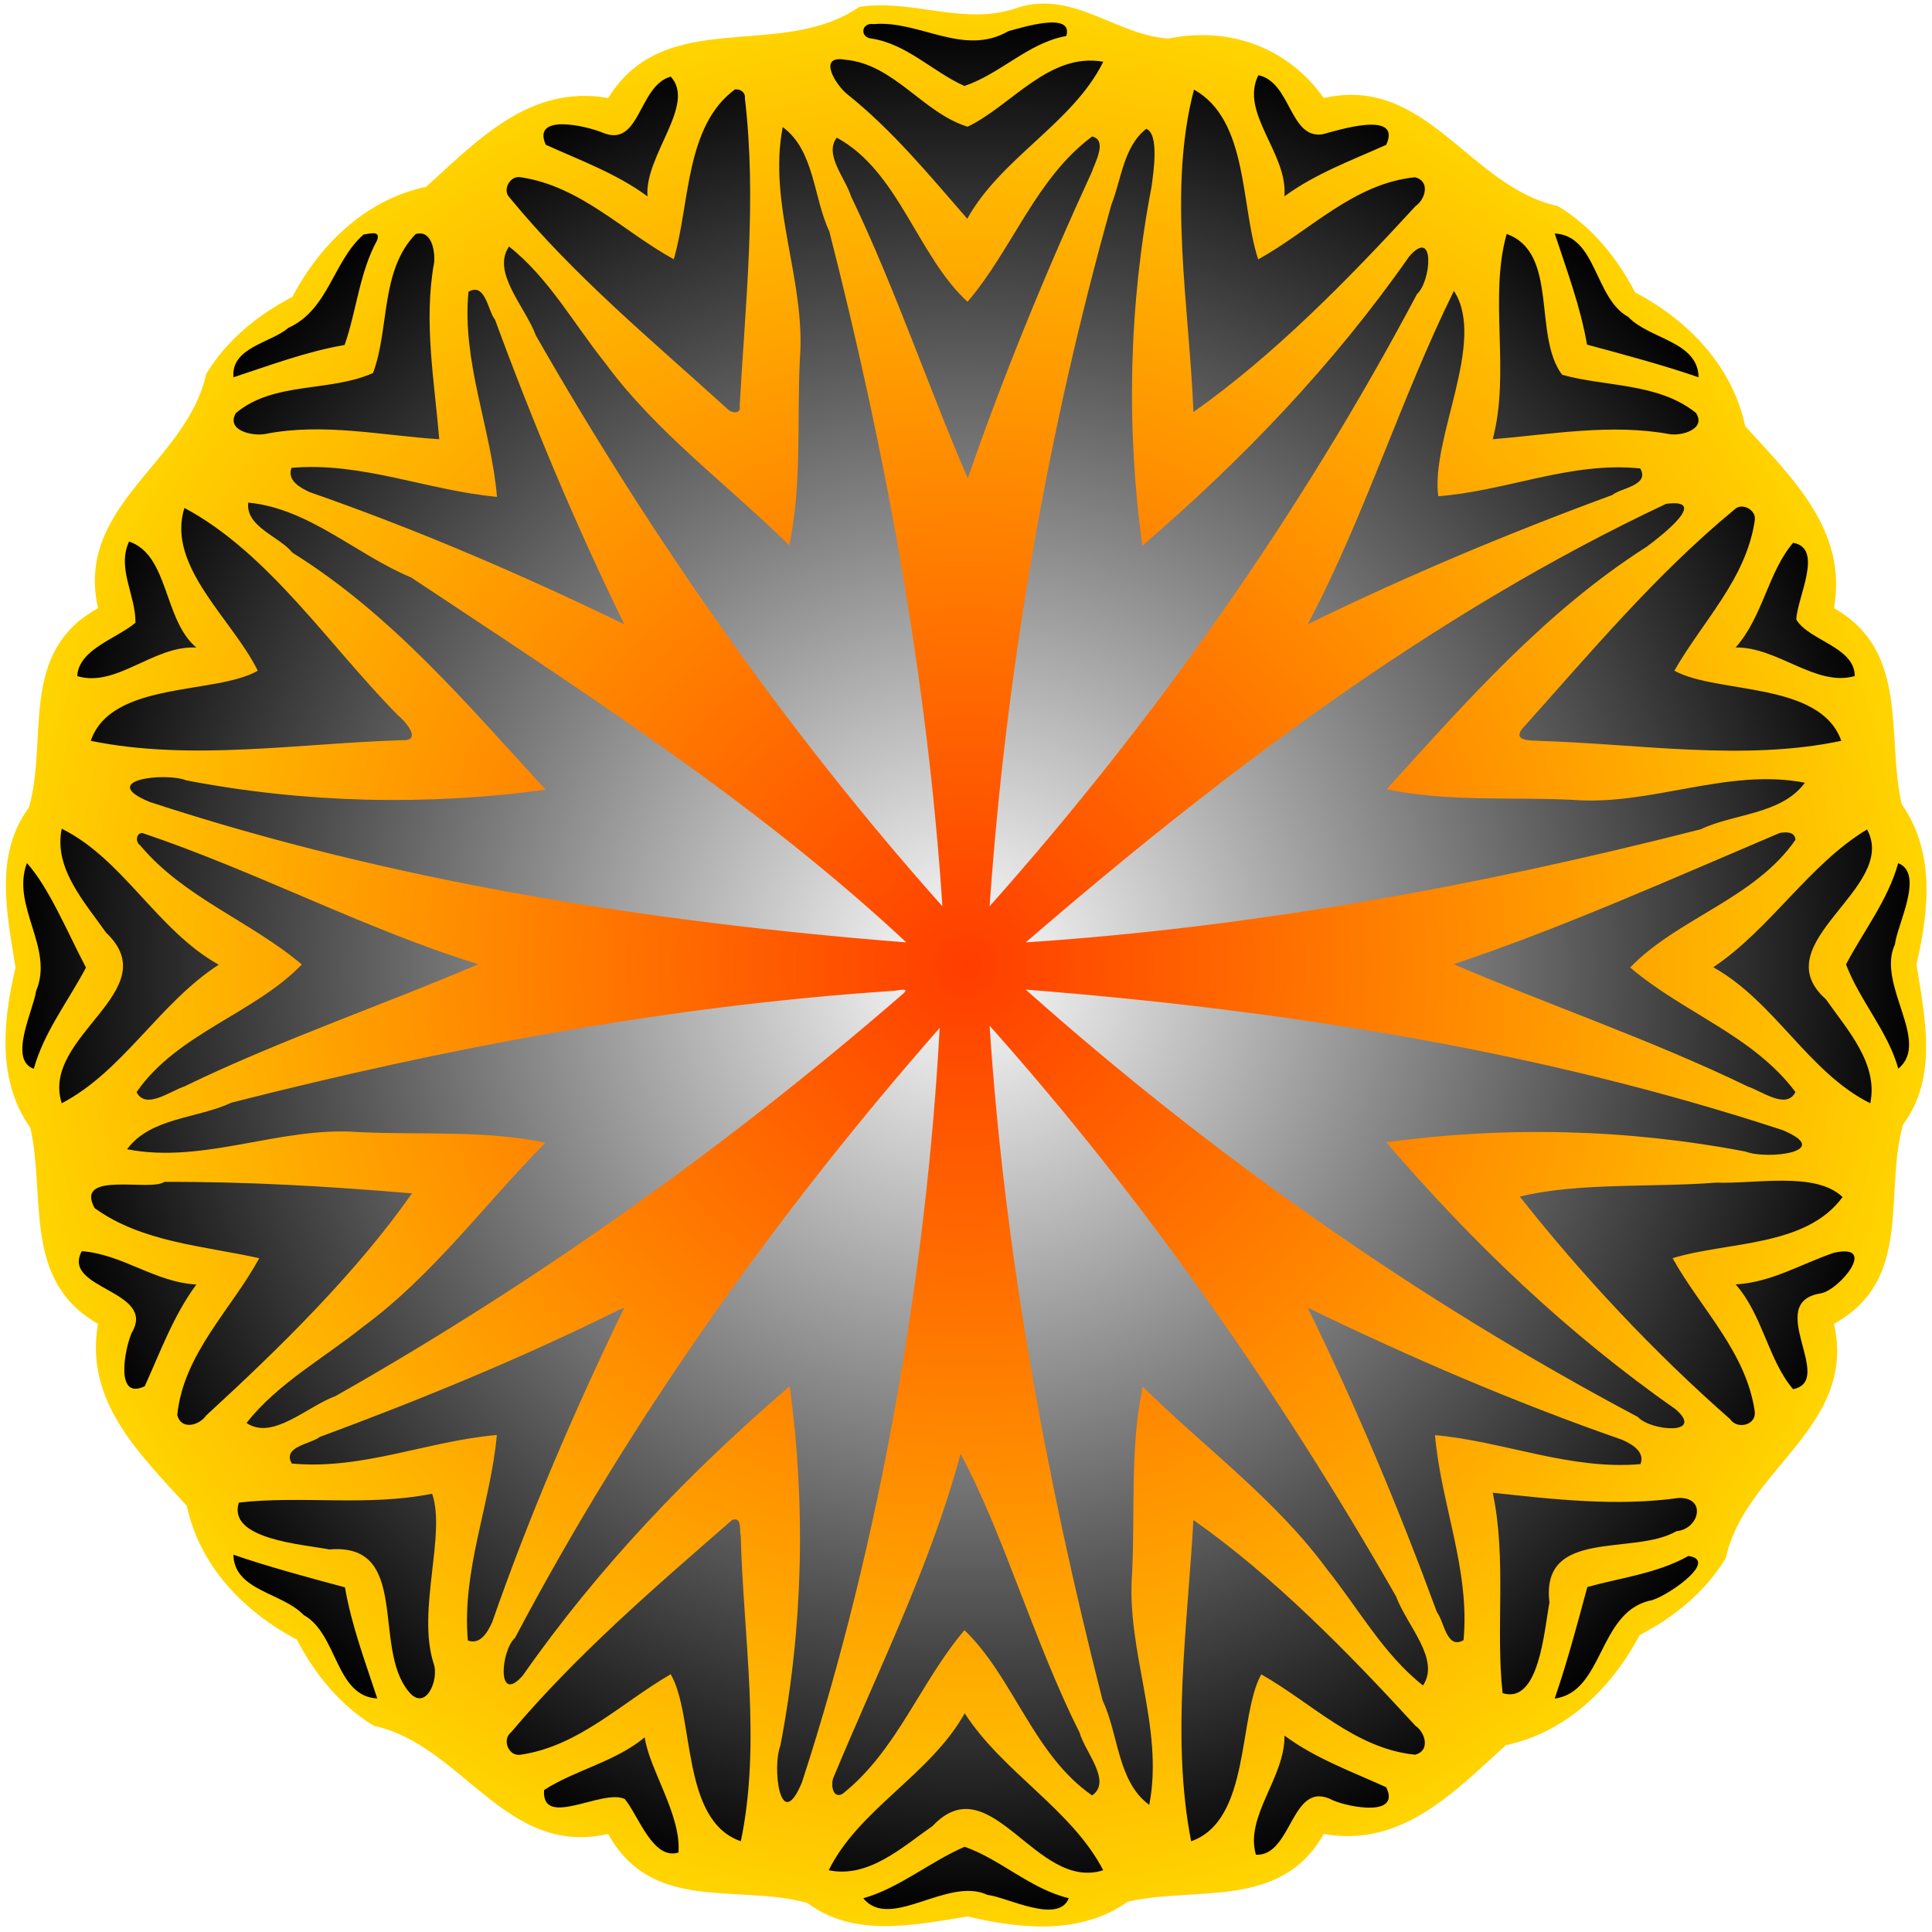
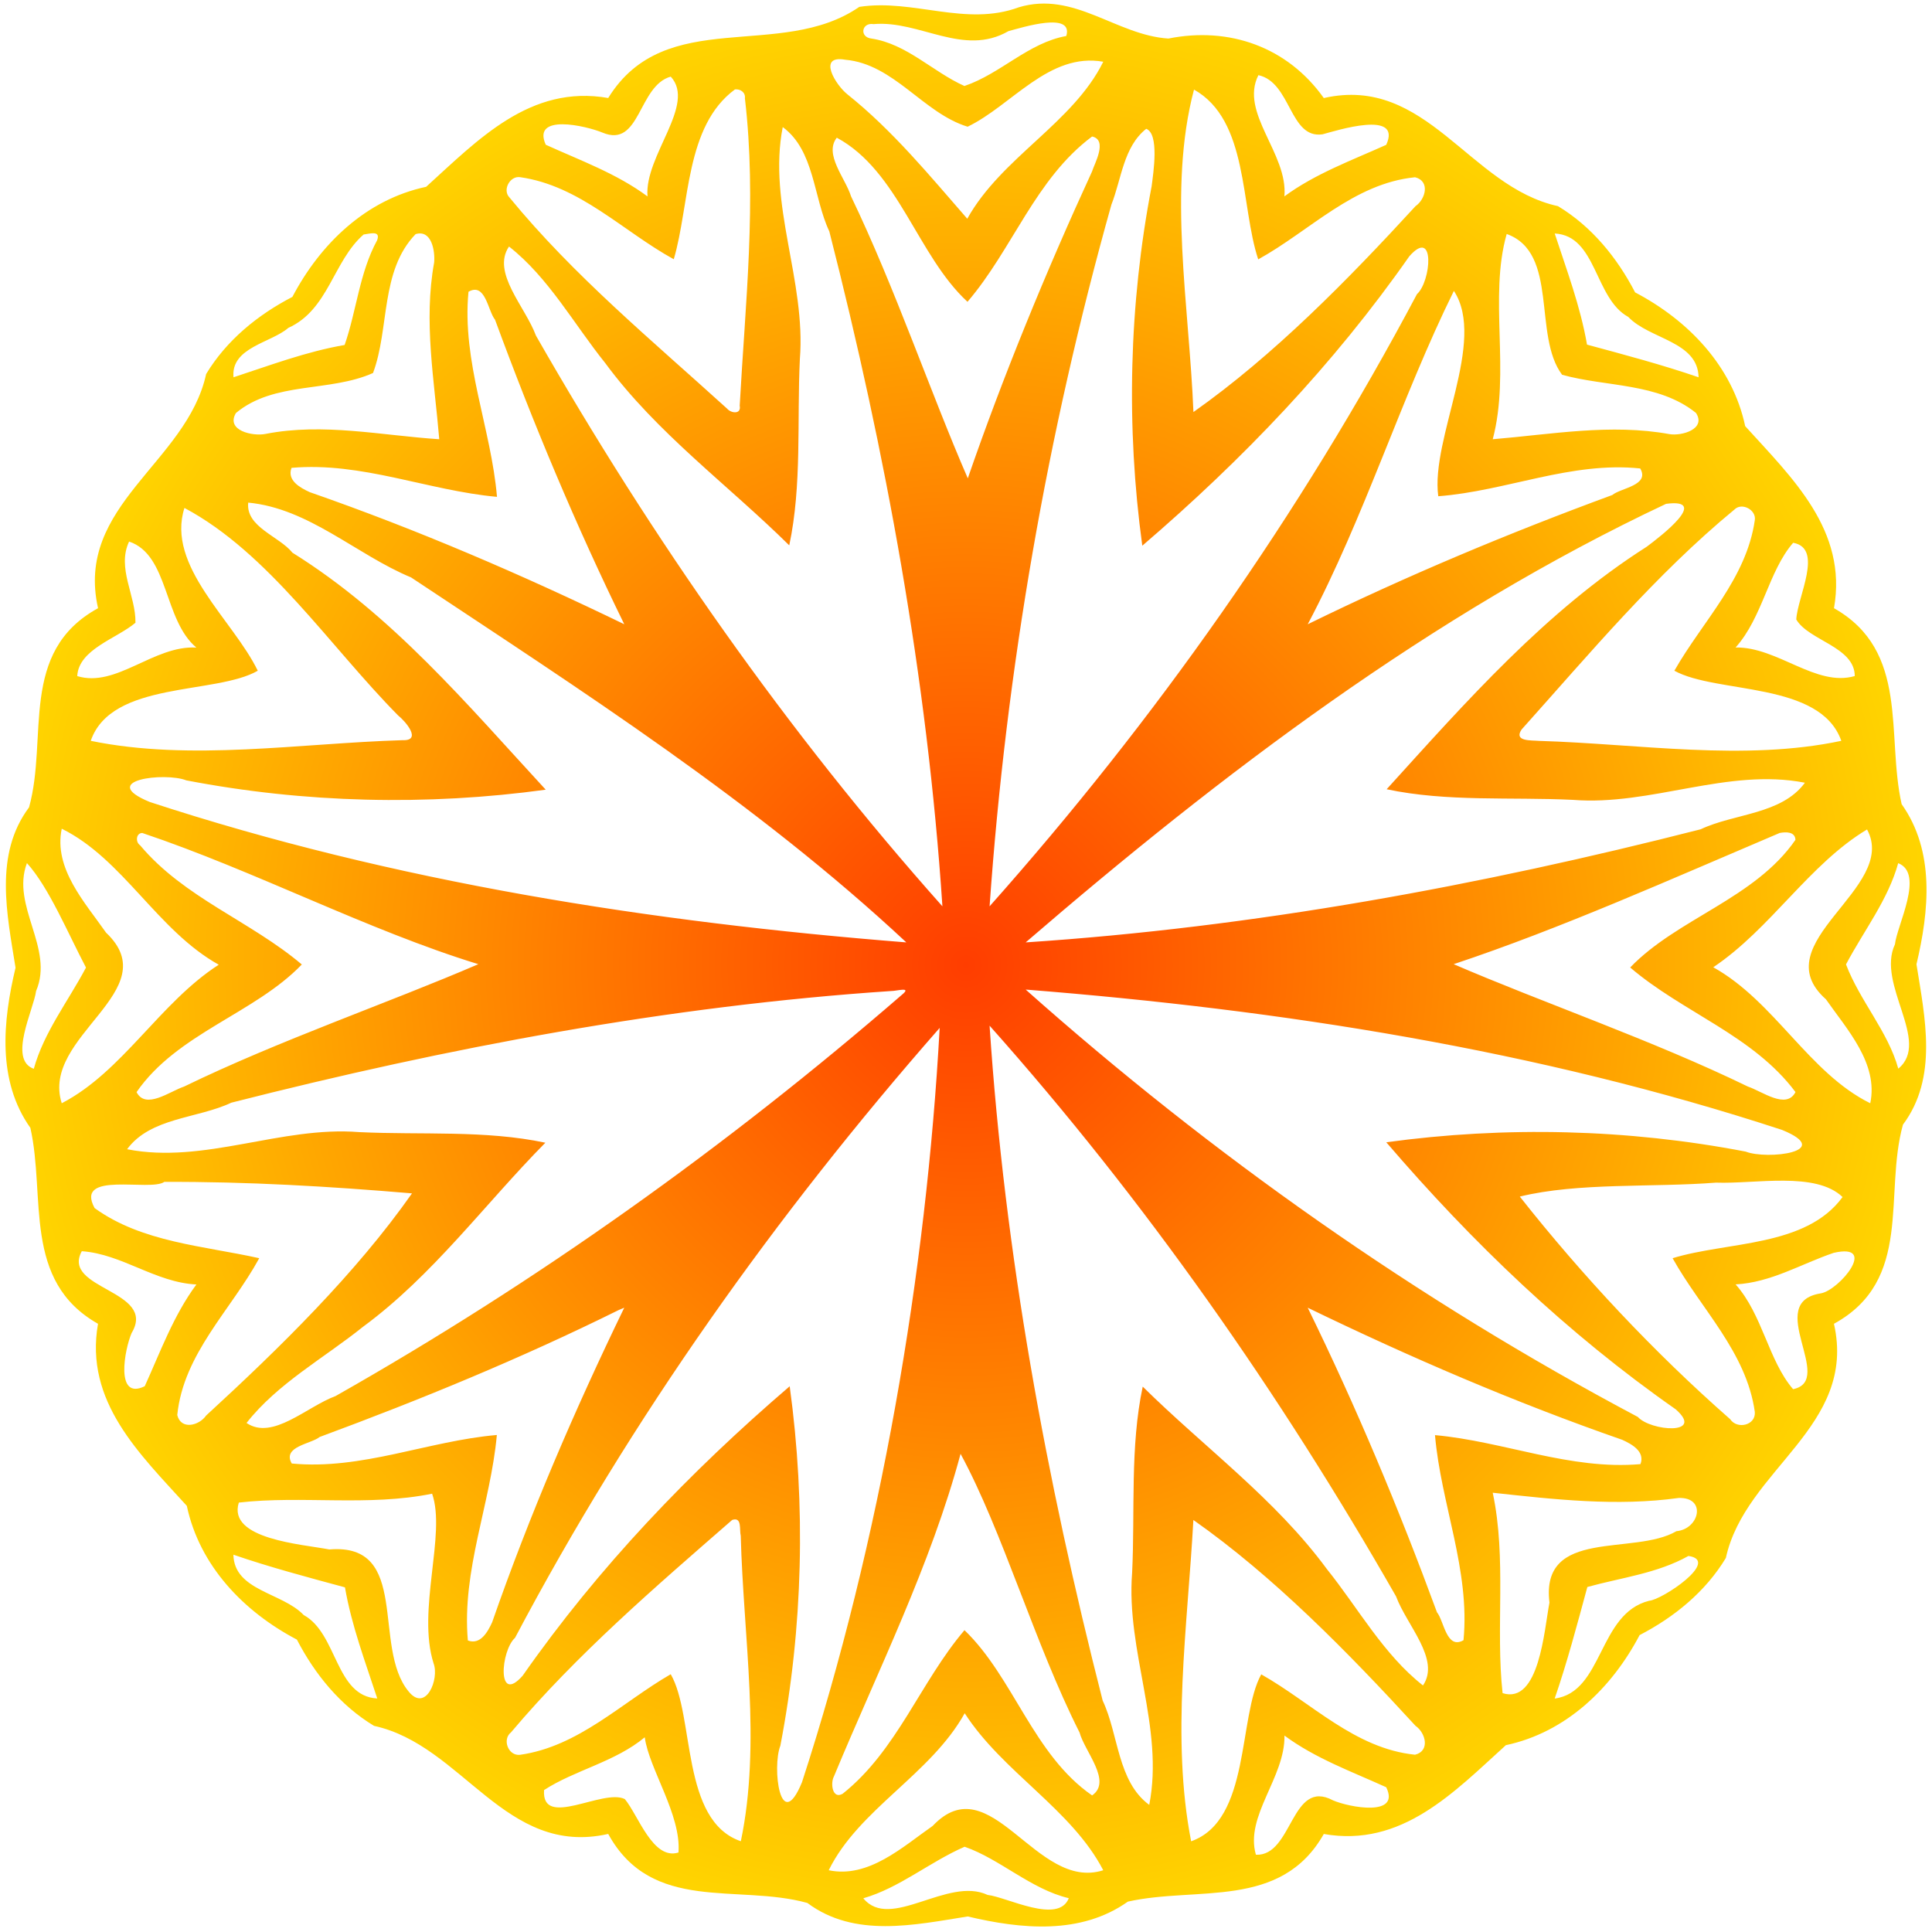
<svg xmlns="http://www.w3.org/2000/svg" width="439pt" height="439pt" version="1.1" viewBox="0 0 439 439">
  <defs>
    <radialGradient id="b" cx="274.4" cy="274.3" r="269.58" gradientTransform="matrix(1 0 0 1 0 -.079)" gradientUnits="userSpaceOnUse">
      <stop stop-color="#fff" offset="0" />
      <stop offset="1" />
    </radialGradient>
    <radialGradient id="a" cx="219.5" cy="219.28" r="218.25" gradientTransform="matrix(1 0 0 1.001 0 -.217)" gradientUnits="userSpaceOnUse">
      <stop stop-color="#ff3d00" offset="0" />
      <stop stop-color="#ffd400" offset="1" />
    </radialGradient>
    <filter id="c" color-interpolation-filters="sRGB">
      <feGaussianBlur in="SourceGraphic" result="result0" stdDeviation="6" />
      <feDiffuseLighting lighting-color="rgb(255,255,255)" result="result5" surfaceScale="4">
        <feDistantLight azimuth="235" elevation="45" />
      </feDiffuseLighting>
      <feComposite in="result5" in2="SourceGraphic" k1="1.4" operator="arithmetic" result="fbSourceGraphic" />
      <feGaussianBlur in="fbSourceGraphic" result="result0" stdDeviation="6" />
      <feSpecularLighting lighting-color="rgb(255,255,255)" in="result0" result="result1" specularExponent="25" surfaceScale="4">
        <feDistantLight azimuth="235" elevation="45" />
      </feSpecularLighting>
      <feComposite in="fbSourceGraphic" in2="result1" k2="1" k3="1" operator="arithmetic" result="result4" />
      <feComposite in="result4" in2="SourceGraphic" operator="in" result="result2" />
    </filter>
  </defs>
-   <path transform="scale(.8)" d="m175.76 370.71c-7.042 2.267-13.406 6.422-20.311 9.14-22.21 10.137-45.086 18.876-67.774 27.941-3.05 1.333-8.278 3.412-6.833 7.696 2.404 3.338 7.31 1.553 10.793 1.877 16.119-0.317 31.854-6.034 47.54-7.813-2.415 18.807-9.334 37.184-7.9 56.381 1.211 3.982 6.868 1.801 8.097-1.141 5.282-10.154 8.106-21.397 12.695-31.871 7.742-19.9 16.817-39.238 25.53-58.714 0.839-1.48-0.025-3.518-1.838-3.496zm-54.628 52.312c-17.464 2.047-35.162 0.667-52.648 2.117-4.32 1.504-2.473 7.629 0.581 9.586 7 5.226 16.233 5.573 24.544 7.003 4.666-0.069 10.123 0.938 12.115 5.797 4.202 10.67 1.784 23.455 8.566 33.207 1.613 3.406 6.76 4.577 8.902 1.024 4.398-6.247-0.355-13.543 0.316-20.338-0.226-11.889 3.215-23.781 1.43-35.623-0.342-1.804-1.989-2.985-3.808-2.774zm-54.159 17.437c-3.859 0.893-1.661 5.828 0.032 7.837 6.767 6.416 17.028 8.321 22.582 16.262 4.589 6.089 6.039 15.255 13.538 18.666 2.283 1.548 6.44-0.032 4.914-3.193-3.018-9.713-6.45-19.336-8.351-29.312-2.333-2.826-6.796-2.478-9.984-3.913-7.637-1.849-15.034-4.874-22.731-6.349zm198.71-148.48c-3.695 1.696-5.584 5.985-8.515 8.698-43.926 51.372-82.784 107.23-114.16 167.15-1.495 3.521-3.006 8.803 0.262 11.741 4.005 1.916 6.509-3.205 8.678-5.641 20.342-28.408 44.887-53.644 71.014-76.795 4.078 32.178 3.192 64.704-2.772 96.639-0.378 5.826-1.935 12.235 0.517 17.774 1.763 3.413 6.159 1.502 7.06-1.533 5.205-12.128 8.258-25.076 11.977-37.715 15.505-57.764 24.881-117.16 28.639-176.83 0.123-1.646-0.691-3.733-2.702-3.486zm-57.297 137.87c-6.51 4.078-11.839 9.927-17.747 14.841-16.053 14.693-32.442 29.243-46.335 46.051-3.162 2.754-2.015 8.495 2.276 9.226 8.666 0.157 16.266-5.103 23.563-9.167 6.689-4.026 12.984-8.669 19.7-12.651 4.51 12.4 3.553 26.637 10.428 38.257 2.289 3.446 5.436 7.323 9.784 7.84 3.392-1.356 2.583-6.063 3.396-8.995 3.438-26.534-0.456-53.238-1.433-79.782-0.166-2.247-0.384-6.12-3.633-5.62zm-26.069 62.761c-6.05 3.136-12.001 6.617-18.381 9.152-3.682 2.161-9.306 2.951-10.978 7.379-0.747 4.761 5.308 7.192 9.164 5.566 4.713-0.652 9.467-2.987 14.246-2.121 3.801 4.841 5.931 11.607 11.565 14.692 2.503 1.101 7.829 1.383 6.7-2.717-1.063-10.874-6.782-20.522-9.93-30.804-0.48-0.808-1.436-1.335-2.385-1.146zm89.575-79.592c-2.771 3.59-3.005 8.648-4.737 12.809-9.034 27.482-22.155 53.36-32.293 80.449-0.539 2.743 1.805 6.886 4.893 4.741 13.026-9.493 19.742-24.781 28.771-37.659 1.717-2.62 3.543-5.166 5.416-7.676 13.073 13.755 18.828 33.51 34.481 44.967 3.247 2.302 5.928-2.176 5.338-5.092-1.015-6.916-5.545-12.577-7.902-19.08-10.167-22.087-17.592-45.401-28.135-67.345-1.528-2.019-2.32-7.284-5.831-6.115zm1.273 72.798c-3.676 3.759-6.199 8.646-10.214 12.19-9.695 10.556-21.66 19.252-28.991 31.801-1.167 4.081 4.332 3.182 6.933 3.262 10.217-1.091 18.267-8.373 26.253-14.168 3.318-3.278 8.538-4.209 12.551-1.67 9.816 4.857 16.974 15.418 28.511 16.41 2.723 0.414 7.975-0.905 5.866-4.623-9.854-16.35-26.548-26.945-37.904-42.102-0.704-1.039-1.774-1.451-3.005-1.099zm0.045 37.145c-9.444 4.621-18.071 10.617-27.775 14.697-2.998 2.778 1.567 5.905 4.304 5.941 10.35 1.263 19.661-6.939 30.035-3.793 6.831 1.385 13.852 5.103 21.047 3.924 2.812-0.455 5.572-4.742 2.094-6.333-10.052-3.723-18.592-10.73-28.543-14.495-0.372 0.108-0.818-0.211-1.161 0.059zm8.49-231.33c-3.547 0.941-1.445 5.55-1.736 8.125 4.919 62.338 16.106 124.12 31.974 184.58 3.906 9.965 4.541 22.159 13.118 29.539 3.66 1.291 3.511-4.162 3.82-6.666 0.771-16.722-3.867-32.952-5.402-49.451-0.42-20.186 0.229-40.473 2.147-60.634 18.48 17.765 39.032 33.733 53.867 54.849 7.271 9.866 14.262 20.304 23.724 28.173 3.294 0.934 4.167-4.074 4.043-6.624-1.751-8.613-7.1-15.983-10.984-23.738-21.278-37.166-44.966-72.981-70.845-107.1-13.148-16.818-26.09-33.894-40.756-49.431-0.834-0.746-1.755-1.68-2.969-1.617zm56.962 139.29c-2.675 2.003-1.172 6.196-1.964 9.09-1.684 27.574-5.461 55.629 0 83.022 1.859 3.508 5.554-0.29 7.725-1.736 9.028-8.462 9.448-21.734 11.951-33.053 0.734-3.388 1.428-6.969 2.635-10.124 12.902 7.415 24.329 18.393 39.332 21.395 2.933 1.051 7.167 0.52 7.67-3.237 1.258-5.063-4.242-8.024-6.77-11.561-17.852-18.989-36.297-37.696-57.444-53.044-0.921-0.572-2.018-1.196-3.134-0.752zm26.746 61.404c-3.352 1.118-2.377 5.776-3.88 8.423-2.529 8.573-8.76 16.972-6.433 26.274 2.248 3.155 6.874 0.338 8.739-1.952 3.679-4.075 5.117-10.202 10.041-13.017 6.646 0.837 13.806 5.186 20.391 1.779 3.328-2.083 1.938-6.901-1.384-8.133-8.713-4.391-17.677-8.091-26.113-13.052-0.429-0.188-0.884-0.347-1.361-0.324zm5.647-121.63c-1.925 2.991 1.725 6.074 2.471 9.021 12.728 26.585 23.535 53.975 34.271 81.387 1.216 2.952 3.545 8.547 7.65 6.456 3.73-3.389 2.037-9.184 1.953-13.617-1.525-14.957-5.881-29.519-7.833-44.345 18.597 2.218 37.09 9.531 56.16 7.713 4.015-1.303 1.499-6.609-1.092-8.145-8.603-4.38-18.105-6.847-26.995-10.631-21.979-8.441-43.352-18.169-64.665-28.142-0.648-0.309-1.282 0.225-1.921 0.304zm53.75 51.869c-3.936 1.061-1.147 5.923-1.389 8.623 0.996 16.421 0.929 32.976 1.44 49.489 1.033 3.229 5.744 2.289 7.984 0.815 6.129-5.22 6.906-14.053 8.201-21.504 1.208-5.18-0.486-12.151 4.29-15.823 8.797-4.392 19.142-3.337 28.37-6.453 4.288-1.231 10.704-3.798 9.76-9.332-0.715-4.978-6.845-4.846-10.62-4.174-15.989 1.005-32.062-0.273-48.036-1.642zm55.21 18.051c-5.057 0.949-9.513 3.991-14.68 4.74-5.103 1.73-10.956 1.818-15.572 4.72-2.301 3.447-2.228 8.041-3.786 11.825-1.552 6.726-4.527 13.192-5.385 20.033 1.016 3.708 5.398 1.134 7.277-0.4 8.373-6.253 9.177-18.936 18.527-24.201 6.514-2.508 13.435-5.835 17.361-11.836 1.076-2.402-1.212-5.148-3.741-4.882zm-185.22-160.75c-2.841-0.574-4.624 3.213-1.922 4.749 52.264 46.108 109.76 86.333 171.19 119.28 3.623 2.296 8.254 4.267 12.579 3.286 2.99-0.362 4.729-4.065 2.135-6.159-9.028-8.127-19.367-14.598-28.472-22.607-19.087-16.109-36.587-34.034-53.225-52.685 18.965-2.375 38.194-2.585 57.156-1.965 14.701 0.725 29.252 3.044 43.819 5.382 5.318 0.244 12.303 1.498 15.903-3.445-1.072-4.455-6.491-5.741-10.303-7.269-66.742-21.624-136.47-32.73-206.25-38.502-0.87-0.043-1.74-0.08-2.611-0.062zm212.38 54.036c-23.244 0.652-46.567 0.656-69.719 3.006-2.621 0.186-7.858 1.041-6.039 4.837 8.552 11.879 18.716 22.552 28.634 33.303 10.304 10.628 20.566 21.468 32.11 30.738 3.797 2.357 8.818-1.432 7.743-5.732-2.697-15.94-14.248-28.147-22.11-41.649 13.205-3.3 27.772-3.346 39.708-10.656 2.796-2.142 5.892-4.442 7.437-7.634-2.092-4.011-7.367-5.212-11.581-5.997-2.053-0.221-4.121-0.216-6.183-0.215zm16.48 19.821c-10.315 2.09-19.566 8.071-30.111 9.431-3.786 2.062 0.842 5.497 1.802 8.113 4.433 7.679 6.603 16.716 12.246 23.643 3.494 3.059 7.833-1.821 7.346-5.522 0.125-5.854-3.316-11.449-2.28-17.291 1.951-3.404 6.592-2.793 9.227-5.494 3.093-2.559 7.693-6.379 6.106-10.872-0.812-1.539-2.709-2.07-4.336-2.007zm-16.42-118.96c-8.406 2.032-16.086 6.443-24.148 9.525-22.707 9.786-45.686 19.085-68.945 27.522-2.895 1.194-1.223 4.725 1.325 5.011 28.734 11.764 57.858 22.604 85.907 35.85 3.17 1.823 8.826 2.101 10.084-2.12-0.858-4.061-5.069-6.463-7.709-9.426-11.521-10.399-26.314-16.967-38.149-26.56 14.017-12.547 33.292-18.638 44.861-33.981 2.177-2.761 0.225-6.082-3.225-5.821zm21.999-0.536c-10.914 7.309-19.516 17.47-29.116 26.337-4.614 4.586-9.483 8.967-14.478 13.074-0.824 3.738 4.363 4.272 6.168 6.761 11.614 10.065 21.409 22.154 33.618 31.523 2.039 1.36 5.795 4.518 7.464 1.038 1.308-6.286-1.411-12.86-4.636-18.185-3.447-6.055-8.29-11.17-12.054-16.965-2.352-6.039 2.792-11.682 5.925-16.367 4.566-6.537 11.468-12.952 11.196-21.537-0.47-2.247-0.672-7.082-4.087-5.679zm10.303 9.66c-3.416 0.962-3.04 5.566-4.907 8.035-3.441 7.41-8.089 14.261-11.813 21.449 0.724 5.169 4.485 9.619 6.751 14.332 3.115 4.981 5.335 10.49 8.258 15.536 2.377 2.557 5.298-0.702 5.574-3.237 1.787-7.194-2.587-14.093-3.718-21.068-2.621-8.664 3.119-16.775 4.062-25.245 0.615-3.422 0.305-9.396-4.207-9.802zm-283.68 35.52c-24.715 2.073-49.446 4.382-73.972 8.222-42.8 6.564-85.342 15.255-126.97 27.244-6.818 2.388-14.964 3.931-19.606 9.964-1.545 3.143 2.527 4.334 4.897 3.902 11.589 0.73 23.129-0.735 34.457-3.074 18.808-3.558 38.426-2.086 57.61-1.483 6.197 0.474 13.471 0.486 18.985 1.705-17.489 18.656-33.676 38.924-54.737 53.801-9.338 7.118-19.623 13.552-26.969 22.856-1.867 2.75 1.686 4.854 4.186 4.46 7.154 0.471 13.003-4.658 19.218-7.402 44.261-24.248 85.895-53.073 125.75-83.964 13.179-10.607 26.528-21.089 39.037-32.468 1.433-1.51 0.209-4.043-1.893-3.763zm-205.8 54.92c-7.619 0.392-15.578-0.569-22.956 1.666-4.114 1.972-3.115 7.905 0.627 9.7 12.806 8.374 28.589 9.602 43.152 12.923-7.612 13.056-18.705 24.821-21.743 40.049-1.463 3.708 1.41 8.688 5.698 7.635 4.721-1.535 7.656-6.192 11.482-9.147 17.769-16.866 35.381-34.194 49.758-54.112 1.693-1.711 2.19-5.571-0.996-5.799-21.552-2.298-43.353-2.908-65.022-2.914zm-25.977 19.46c-4.306 0.507-3.831 6.977-1.183 9.279 3.907 4.303 10.79 5.37 13.54 10.692 0.079 4.43-2.671 8.466-2.538 12.996-0.421 3.319-0.43 9.107 4.184 9.184 4.885 0.542 6.008-5.278 7.775-8.569 3.134-7.397 6.903-14.547 10.85-21.549 4e-3 -3.777-4.961-2.672-7.404-3.95-8.443-2.344-16.42-6.986-25.224-8.082zm15.909-118.5c-3.23 0.176-3.335 4.451-1.132 6.099 12.112 14.198 30.165 21.39 44.253 32.833-13.934 12.188-32.347 18.502-44.315 33.121-2.35 1.928-1.531 5.579 1.456 6.248 4.324 1.484 8.322-2.17 12.318-3.301 27.309-12.513 55.383-23.232 83.257-34.396 3.64-3.218-2.587-4.778-5.02-5.47-29.817-10.024-58.041-24.445-87.861-34.61-0.965-0.259-1.947-0.543-2.955-0.523zm-23.619-0.702c-2.617 9.524 2.908 18.592 8.502 25.854 2.992 4.896 8.947 9.268 8.009 15.624-3.462 11.545-15.682 18.636-17.542 30.874-0.628 2.739-0.145 8.639 3.944 7.422 10.89-6.323 18.871-16.417 27.955-24.926 4.819-4.963 10.042-9.558 15.191-14.117 1.782-3.316-2.999-4.429-4.737-6.279-13.717-10.921-23.688-26.433-39.166-35.052-0.865-0.488-1.452 0.194-2.156 0.599zm-8.843 9.814c-3.593 1.514-2.367 6.533-2.331 9.665 1.094 8.884 6.641 17.591 3.467 26.652-1.31 6.61-4.827 13.244-3.568 20.094 0.722 2.565 4.335 6.778 6.106 2.845 3.661-10.054 9.873-18.95 14.785-28.311-0.766-4.508-4.133-8.543-5.907-12.865-3.395-5.947-5.912-12.708-10.76-17.648-0.523-0.354-1.16-0.529-1.793-0.433zm501.81-91.65c-4.067 1.779-5.098 6.974-7.271 10.492-3.166 6.744-5.913 13.853-10.289 19.878-0.535 4.034 4.993 2.267 7.442 3.606 8.434 2.147 16.002 8.221 25.056 7.255 2.63 0.483 5.58-1.737 4.006-4.48-3.271-6.924-11.436-8.887-16.359-14.161 0.97-5.797 3.879-11.574 3.112-17.525-0.597-2.583-2.813-5.309-5.697-5.065zm-14.186-10.399c-5.595 1.27-9.231 6.469-13.579 9.857-16.713 15.527-31.831 32.685-46.95 49.741-1.522 2.544-6.025 5.104-4.142 8.466 3.198 2.627 7.983 1.302 11.795 2.002 26.595 1.157 53.623 5.096 80.032-0.165 3.83-1.595 0.843-5.92-0.93-7.979-7.481-8.028-19.289-9.113-29.412-11.162-4.663-0.911-9.398-1.688-13.876-3.321 8.031-13.414 19.508-25.733 21.932-41.712 0.318-2.771-2.021-5.734-4.87-5.728zm-20.112-0.999c-7.438 1.586-13.867 6.192-20.731 9.315-59.258 30.641-112.56 71.426-162.94 114.85-2.124 2.949 2.024 4.089 4.309 3.512 55.137-3.865 109.81-13.193 163.58-25.887 15.748-4.061 31.777-7.534 46.908-13.589 3.257-1.548 6.579-3.8 8.104-7.134-1.171-3.343-5.743-2.041-8.638-2.639-15.049-0.561-29.728 3.726-44.524 5.45-20.955-0.476-42.026 0.682-62.867-2.042-1.824-1.13 4.048-4.91 5.197-7.063 14.546-15.467 28.986-31.34 45.328-44.777 9.344-8.236 20.798-13.9 29.259-23.133 2.609-1.934 2.083-6.506-1.486-6.733-0.493-0.08-0.993-0.145-1.493-0.131zm-403.42-0.02c-4.241 0.402-2.689 5.968-0.377 7.833 10.173 9.592 22.764 16.365 33.073 25.734 17.045 14.729 31.989 31.581 47.239 48.106-32.269 3.887-64.886 3.183-96.787-2.841-6.058-0.496-13.281-2.535-18.58 1.442-2.637 3.077 1.57 6.066 4.27 6.937 17.162 6.485 35.043 10.905 52.784 15.508 52.014 12.778 105.2 20.46 158.54 24.844 2.378 0.273 7.512 0.643 5.821-3.165-29.967-28.174-63.704-51.971-97.693-74.99-15.724-10.347-31.121-21.271-47.419-30.701-12.693-6.296-24.373-15.913-38.67-18.513-0.729-0.101-1.464-0.221-2.203-0.194zm-19.172 1.821c-3.368 1.092-2.362 5.753-2.593 8.55 1.39 12.21 10.416 21.683 16.806 31.511 1.44 2.15 2.946 4.273 4.113 6.588-13.087 4.711-28.263 3.573-40.129 11.532-2.593 2.479-6.563 5.439-5.989 9.437 1.887 2.726 6.074 1.695 8.905 2.607 16.706 2.696 33.666 0.876 50.466 0.346 10.749-0.807 21.517-1.081 32.238-2.054 3.622-0.858 2.285-5.367 0.153-7.109-14.49-15.48-27.68-32.18-43.034-46.83-6.229-5.26-12.32-11.12-19.816-14.49-0.364-0.091-0.744-0.132-1.118-0.087zm-15.279 9.145c-4.167 1.077-3.182 6.616-3.029 9.882 0.354 4.733 2.426 9.213 2.486 13.957-5.421 3.981-12.641 6.673-15.869 12.918-0.963 2.103-0.319 5.053 2.452 5.053 11.557 1.148 20.799-8.212 32.156-8.338 3.938-1.575-0.154-4.83-1.568-6.833-5.094-8.191-5.652-19.18-13.846-25.301-0.798-0.647-1.674-1.432-2.783-1.339zm97.067-71.51c-4.224 0.252-2.873 5.76-3.09 8.557 0.253 16.923 6.019 33.26 8.053 49.801-18.216-2.226-36.363-9.097-55.067-8.059-3.338 0.371-4.462 4.571-1.948 6.686 5.4 4.856 13.074 5.947 19.537 8.859 24.894 9.159 49.077 20.155 73.123 31.168 2.671 1.301 4.124-2.316 2.458-4.177-12.449-26.41-23.795-53.287-34.141-80.6-1.768-3.47-2.484-7.636-4.974-10.625-1.095-0.927-2.476-1.676-3.95-1.611zm-15.06-16.206c-4.319 1.076-6.09 6.096-7.92 9.687-3.772 9.726-3.534 20.495-6.829 30.267-10.861 4.583-23.587 2.937-34.192 8.661-3.422 1.285-7.456 5.639-4.157 9.112 3.567 3.889 9.493 1.505 14.052 2.022 14.74-0.469 29.443 0.347 44.134 2.25 3.603-1.123 1.48-5.766 1.613-8.458-1.692-14.952-2.758-29.832-0.909-44.773 0.093-3.524-1.601-8.633-5.792-8.768zm-13.872-0.07c-5.482 1.037-7.916 7.087-10.814 11.206-3.53 6.075-6.792 12.887-13.502 16.055-5.461 3.725-13.394 5.55-15.983 12.265-1.092 2.604 1.595 5.774 4.225 3.95 9.657-3.31 19.462-6.202 29.305-8.65 2.618-3.348 2.821-8.297 4.213-12.363 1.464-6.756 3.895-13.235 6.2-19.716 0.227-2.018-2.003-2.85-3.647-2.746zm84.318-44.169c-4.9 1.39-6.908 6.996-9.598 10.819-1.613 2.77-3.988 6.767-7.805 5.032-5.228-1.574-11.058-3.43-16.456-1.828-3.349 1.19-4.174 5.816-1.117 7.85 8.8 5.311 18.932 8.277 27.343 14.308 2.779 1.335 4.059-1.948 3.849-4.153 1.722-8.88 8.01-16.489 8.358-25.651-0.238-2.559-1.515-6.324-4.573-6.377zm19.78 3.539c-4.659 1.113-7.287 5.944-9.71 9.702-5.987 11.58-6.4 24.95-9.425 37.42-13.438-7.975-25.61-19.517-41.521-22.161-4.113-0.817-8.67 4.145-5.504 7.793 10.042 13.082 22.438 24.146 34.291 35.545 9.73 8.813 19.305 17.861 29.394 26.245 2.789 2.05 5.42-1.314 4.906-4.076 1.837-28.421 4.356-57.026 1.612-85.47-0.125-2.313-1.269-5.158-4.044-4.997zm13.275 11.401c-3.747 1.018-2.497 6.056-2.843 8.957-0.851 19.154 6.597 37.644 5.563 56.755-0.403 16.807 0.177 33.993-2.333 50.478-18.268-17.399-38.417-33.087-53.11-53.819-7.46-9.806-14.403-20.329-23.819-28.394-2.72-1.927-4.676 1.674-4.217 4.093-0.8 7.935 4.998 14.31 8.093 21.105 22.812 40.778 48.815 79.773 77.264 116.83 12.488 15.836 25.037 31.676 38.651 46.561 2.587 1.608 4.036-1.742 3.249-3.849-4.679-63.686-16.015-126.8-32.077-188.56-3.798-9.752-4.484-21.311-12.015-29.19-0.648-0.596-1.502-1.052-2.407-0.963zm219.66 29.499c-3.761 1.234-0.931 5.717-0.384 8.203 2.981 8.353 5.133 16.965 7.468 25.504 3.44 2.708 8.408 2.664 12.438 4.278 6.71 1.652 13.291 4.187 19.979 5.787 3.753-1.256 1.501-6.202-0.346-8.273-6.783-6.794-17.798-8.343-22.956-17.025-4.597-6.63-6.667-17.46-16.2-18.473zm-13.905 0.32c-3.793 1.071-3.016 6.185-3.575 9.261-1.173 15.717-0.28 31.57-1.924 47.151-1.264 2.169-0.249 5.504 2.712 4.863 17.29-2.23 34.871-2.936 52.141-1.579 4.252 0.096 8.54-5.684 4.531-8.957-9.725-7.921-23.052-7.684-34.74-10.289-3.818 0.42-4.317-4.017-5.388-6.66-2.337-9.116-1.325-19.237-6.085-27.655-1.929-2.451-4.282-5.893-7.672-6.136zm-17.069 17.138c-14.82 30.243-25.271 62.476-40.387 92.521-1.475 2.698 2.194 4.245 4.091 2.551 27.263-12.792 55.081-24.45 83.193-35.159 3.394-1.995 8.787-2.91 9.945-7.23 6e-3 -4.294-5.581-3.686-8.508-3.764-16.902-0.128-32.944 6.258-49.663 7.753 0.325-17.093 9.362-33.318 6.892-50.663-0.844-2.543-1.056-7.042-4.429-6.979-0.378 0.323-0.755 0.646-1.133 0.968zm-86.256-47.281c-7.188 5.637-8.431 15.418-11.26 23.531-17.923 63.707-29.15 129.26-34.28 195.23-1.926 3.986 2.786 6.959 4.749 2.583 47.193-53.148 87.803-112.09 121.16-174.83 1.538-3.525 2.57-8.046 0.855-11.627-2.819-2.981-6.399 0.715-8.011 3.118-13.289 18.126-27.627 35.503-43.634 51.31-9.325 9.341-18.8 18.622-28.885 27.196-4.213-32.927-2.62-66.409 2.984-99.012 0.308-5.467 2.014-11.685-1.029-16.679-0.797-0.906-1.479-1.08-2.647-0.808zm14.48-10.548c-3.518 1.274-2.966 6.118-3.912 9.112-2.904 17.128-1.254 34.595-0.644 51.843 0.75 10.195 1.423 20.375 2.204 30.541 0.949 3.534 4.829 1.346 6.52-0.293 22.296-16.616 41.733-36.699 60.525-57.085 2.893-2.628 2.936-8.133-1.312-9.368-6.773-0.919-13.284 2.604-19.122 5.649-8.781 4.751-17.253 11.405-25.485 16.075-3.434-13.076-2.98-27.612-10.562-39.303-2.255-2.651-4.426-6.72-8.211-7.171zm18.169-4.385c-4.038 0.83-2.962 6.133-2.963 9.175 1.581 9.09 7.936 16.797 8.566 26.098 1.831 3.543 5.481-0.501 7.776-1.501 7.496-4.604 15.997-7.144 23.494-11.665 3.187-2.798 0.574-8.127-3.429-8.211-6.016-0.847-11.778 2.232-17.637 2.4-5.557-2.804-6.505-10.087-11.098-14.024-1.288-1.17-2.87-2.381-4.71-2.273zm-47.682 17.18c-4.602 2.176-7.687 6.754-11.232 10.307-9.052 11.21-15.283 24.423-24.22 35.604-12.833-13.508-18.059-33.324-33.878-44.13-2.254-2.292-6.378-0.764-5.923 2.609 1.347 8.64 6.463 16.153 9.587 24.216 10.026 22.285 18.054 45.405 27.805 67.796 0.562 2.744 4.544 3.381 5.057 0.249 10.428-28.823 22.048-57.148 34.628-85.092 1.446-3.41 4.099-9.19-0.562-11.366-0.395-0.168-0.834-0.245-1.262-0.193zm-71.21-22.024c-3.761-0.495-5.933 3.951-3.882 6.913 3.766 6.673 10.868 10.457 15.741 16.224 8.079 7.858 15.301 16.637 22.929 24.828 3.508 1.207 4.159-4.099 6.483-5.901 10.12-11.835 22.488-21.66 31.88-34.11 1.172-1.982 4.581-5.637 1.118-7.213-9.451-1.575-18.129 3.787-25.347 9.257-4.355 3.088-8.502 6.542-13.244 9.034-12.364-5.343-21.54-18.028-35.68-19.031zm59.98-10.441c-8.8-0.17-16.52 5.986-25.39 4.624-9.13-0.792-18.04-5.439-27.29-3.734-4.198 0.988-2.724 7.419 1.362 7.072 9.781 1.973 17.115 9.51 26.084 13.339 5.066-0.925 9.341-4.493 13.896-6.795 5.103-3.104 10.395-6.28 16.217-7.631 3.355-3.029-1.332-7.652-4.871-6.875z" fill="url(#b)" />
  <path d="m195.26 1.56c12.27-1.88 24.18 4.57 36.26 0.09 12.57-3.77 22.12 6.35 33.97 7.11 13.8-2.77 27.05 1.89 35.31 13.52 23.42-5.31 33.03 20.17 53.21 24.56 7.67 4.63 13.44 11.71 17.53 19.6 12.09 6.35 22.12 16.77 25.01 30.39 10.69 11.8 23.3 23.66 20.18 41.37 17.23 9.74 11.84 28.83 15.37 44.52 7.6 10.72 6.25 24.25 3.37 36.39 1.93 12.14 4.94 25.72-3.07 36.44-4.4 15.82 2.42 35.32-15.68 45.25 5.31 23.42-20.17 33.03-24.56 53.21-4.63 7.67-11.71 13.44-19.6 17.53-6.35 12.09-16.77 22.12-30.39 25.01-11.8 10.69-23.66 23.3-41.37 20.18-9.75 17.23-28.83 11.84-44.52 15.37-10.72 7.6-24.25 6.25-36.39 3.37-12.14 1.93-25.72 4.94-36.44-3.07-15.82-4.4-35.32 2.42-45.25-15.68-23.42 5.31-33.03-20.17-53.21-24.56-7.67-4.63-13.44-11.71-17.53-19.6-12.09-6.35-22.12-16.77-25.01-30.39-10.69-11.8-23.3-23.66-20.18-41.37-17.23-9.75-11.84-28.83-15.37-44.52-7.6-10.72-6.26-24.25-3.37-36.39-1.93-12.14-4.94-25.72 3.07-36.44 4.4-15.82-2.42-35.32 15.68-45.25-5.31-23.42 20.17-33.03 24.56-53.21 4.63-7.67 11.71-13.44 19.6-17.53 6.35-12.09 16.77-22.12 30.39-25.01 11.8-10.69 23.66-23.3 41.37-20.18 13.02-21.08 39.15-8.35 57.06-20.71m3.24 3.92c-2.75-0.43-3.26 2.98-0.48 3.28 8.06 1.23 13.88 7.53 21.12 10.78 8.23-2.77 14.52-9.82 23.15-11.36 1.67-5.63-9.95-1.96-13.15-1.1-10.23 5.89-20.2-2.53-30.64-1.6m-6.45 8.09c-6.43-1.14-2.16 5.77 0.52 7.88 10.27 8.21 18.62 18.39 27.22 28.25 7.77-13.95 24.02-21.73 30.9-35.67-12.31-2.2-20.83 9.96-30.82 14.76-10.12-3.1-16.69-14.23-27.82-15.22m-39.64 3.84c-7.44 2.07-6.88 16.38-15.54 12.71-3.78-1.56-16.06-4.37-12.86 2.77 7.75 3.53 16.09 6.53 23.12 11.74-0.74-9.24 11.14-20.86 5.28-27.22m133.53-0.33c-4.33 8.59 6.75 17.77 5.91 27.54 7.05-5.18 15.38-8.21 23.14-11.71 3.66-8.03-11.34-3.22-14.47-2.39-7.52 1.1-7.11-11.81-14.58-13.44m-118.94 3.24c-11.35 8.36-10.22 26.05-13.9 38.59-11.58-6.36-21.3-16.71-34.92-18.65-2.32-0.35-4.06 2.92-2.43 4.59 14.62 17.83 32.47 32.56 49.45 47.99 0.91 1.09 3.28 1.38 2.88-0.65 1.27-23.23 3.92-46.61 1.18-69.86 0.17-1.34-1.03-2.15-2.26-2.01m104.31 0.04c-6.01 22.65-1.09 49.2-0.13 73.27 18.22-12.84 35.08-30.03 50.47-46.79 2.29-1.58 3.36-5.7-0.11-6.56-13.96 1.39-23.94 12.21-35.64 18.66-4.05-12.22-2.18-31.62-14.59-38.58m-93.45 8.52c-3.44 17.51 5.31 34.97 3.89 52.73-0.68 14.06 0.5 28.62-2.41 42.31-13.97-13.8-30.1-25.5-41.83-41.44-7.11-8.85-12.87-19.42-21.85-26.46-4.03 5.92 3.71 13.68 6.12 20.24 26.33 46.07 57.08 90.06 92.36 129.68-3.43-51.84-12.86-103.09-25.7-153.37-3.64-7.69-3.33-18.36-10.58-23.69m82.59 0.39c-5.17 4.1-5.61 11.39-7.91 17.23-14.6 51.98-23.9 105.55-27.68 159.44 37.58-42.25 70.6-89.12 97.11-139.1 3.23-2.89 4.2-15.33-1.73-8.61-17.25 24.67-37.89 46.22-60.68 65.77-3.7-26.99-3.04-54.85 2.12-81.67 0.41-3.18 1.76-11.92-1.23-13.06m-70.31 2.02c-2.96 3.79 1.96 9.19 3.24 13.33 9.97 20.7 18.08 44.68 26.53 64.07 7.82-22.71 17.78-47.02 28.22-69.7 0.52-1.73 3.66-7.19 0.02-7.97-12.89 9.61-18.06 25.6-28.31 37.56-11.39-10.5-15.66-29.71-29.7-37.29m-107.52 22c-6.93 6.04-7.94 17.08-17.11 21.22-3.89 3.39-13.1 4.43-12.45 11.22 8.2-2.68 16.54-5.84 25.25-7.34 2.73-7.87 3.36-16.4 7.38-23.79 0.88-2.33-1.74-1.47-3.07-1.31m11.82-0.09c-8.09 8.36-5.9 21.49-9.68 31.56-9.89 4.42-22.46 1.84-31.15 9.09-2.37 3.99 3.83 5.34 6.73 4.75 13.1-2.57 26.36 0.35 39.47 1.21-1.11-13.32-3.6-26.83-1.16-40.17 0.23-2.61-0.57-7.53-4.21-6.44m247.92-0.03c-4.1 14.4 0.87 31.37-3.17 46.64 13.32-1.11 26.83-3.6 40.17-1.16 2.79 0.46 8.39-1.15 6.01-4.82-8.57-6.89-20.44-5.88-30.42-8.67-6.69-8.9-0.69-27.72-12.59-31.99m10.91-0.11c2.68 8.2 5.84 16.54 7.34 25.25 8.51 2.3 17.16 4.6 25.35 7.42-0.15-8.21-11.14-8.61-15.97-13.71-7.72-4.23-7.15-18.47-16.72-18.96m-246.82 13.24c-1.53 15.91 5.13 30.94 6.48 46.6-15.73-1.43-30.7-7.99-46.69-6.59-1.08 2.86 1.96 4.52 4.13 5.52 24.44 8.51 48.23 18.75 71.48 30.02-11.02-22.51-20.71-45.66-29.37-69.21-1.62-1.96-2.17-8.57-6.03-6.34m223.91-0.2c-12.04 24.38-20.3 51.38-33.21 75.75 22.51-11.02 45.66-20.71 69.21-29.37 1.94-1.62 8.57-2.17 6.34-6.03-15.68-1.65-30.45 5.14-45.89 6.31-1.78-13.15 11.05-35.2 3.55-46.66m-273.96 48.11c-0.58 5.57 7.02 7.61 10.05 11.38 22.65 14.1 39.7 34.49 57.55 53.85-26.99 3.7-54.85 3.04-81.67-2.12-4.82-1.91-20.38-0.06-8.31 4.91 55.49 18.2 113.79 27.31 171.92 31.91-34.14-31.85-73.74-57.17-112.53-82.93-12.46-5.18-23.22-15.7-37.01-17m322.17 0.28c-53.2 25.04-101.09 61.37-145.51 99.65 51.84-3.43 103.09-12.86 153.37-25.7 7.69-3.64 18.36-3.33 23.69-10.58-17.51-3.44-34.97 5.31-52.73 3.89-14.06-0.68-28.62 0.5-42.31-2.41 18.16-20.01 36.07-40.43 59.1-55.11 3.23-2.4 14.46-11.07 4.39-9.74m-336.66 0.93c-4.22 13.19 11.07 25.48 16.66 36.99-9.51 5.5-33.27 2.25-37.95 15.93 22.73 4.67 47.41 0.56 70.86-0.15 4.48 0.17 0.68-4.27-1.03-5.63-15.59-15.77-29.4-36.93-48.54-47.14m352.24 0.33c-17.97 14.81-32.94 32.76-48.41 50.02-1.86 2.76 2.23 2.42 3.95 2.58 22.73 0.68 46.67 4.67 68.7-0.01-4.77-13.57-28.3-10.61-37.93-15.93 6.4-11.25 16.37-20.88 18.28-34.23 0.35-2.32-2.92-4.06-4.59-2.43m-364.82 7.31c-2.84 6.07 1.55 12.23 1.45 18.45-4.28 3.62-12.9 6.01-13.23 12.12 8.86 2.73 17.4-7.04 27.07-6.48-7.5-6.26-6.22-21.05-15.29-24.09m378.12 0.28c-5.63 6.49-6.92 16.92-13.08 23.79 9.56-0.15 18.29 9.05 27.08 6.49-0.02-6.64-10.49-8.06-13.29-12.85 0.24-5.15 6.28-16.18-0.71-17.43m-393.42 64.97c-1.9 9.04 5.29 16.77 10.07 23.62 13.97 13.2-14.98 23.46-10.07 38.76 13.85-7.19 22.25-22.82 35.67-31.48-13.95-7.78-21.73-24.02-35.67-30.9m410.21 0.17c-13.16 7.9-21.87 22.54-34.94 31.31 13.95 7.77 21.73 24.02 35.67 30.9 1.89-9.04-5.29-16.77-10.07-23.62-14.48-12.83 16.62-25.22 9.34-38.59m-391.91 0.8c-1.45 0.02-1.58 2.1-0.49 2.8 9.97 11.91 25.06 17.2 36.74 27.08-10.75 11.17-28.29 15.61-37.55 29 2.06 4.05 7.55-0.18 10.8-1.26 21.58-10.49 46.51-19.03 66.86-27.81-25.12-7.7-50.88-21.26-76.36-29.81m372.05 0c-24.37 10.35-49.79 21.74-74.07 29.81 20.35 8.78 45.28 17.32 66.86 27.81 3.25 1.08 8.73 5.3 10.81 1.25-9.62-12.89-25.6-18.06-37.56-28.31 10.75-11.17 28.29-15.61 37.55-29-0.07-1.9-2.21-1.83-3.59-1.56m-398.26 6.84c-3.68 9.76 6.26 19.31 2.08 29.07-0.53 4.17-6.42 15.6-0.52 17.67 2.31-8.34 7.81-15.34 11.86-23-4.15-7.87-8.41-18.2-13.42-23.74m425.2 0.02c-2.31 8.34-7.81 15.34-11.86 23 3.16 8.31 9.54 15.24 11.88 23.69 7.51-6.15-5.04-19.15-0.76-28.25 0.48-4.39 6.76-16.08 0.74-18.44m-228.83 29.05c-50.67 3.4-100.76 12.86-149.92 25.37-7.69 3.64-18.36 3.33-23.69 10.58 17.51 3.44 34.97-5.31 52.73-3.89 14.06 0.68 28.62-0.5 42.31 2.41-13.8 13.97-25.5 30.1-41.44 41.83-8.85 7.11-19.42 12.87-26.46 21.85 5.92 4.03 13.68-3.71 20.24-6.12 45.75-25.93 88.93-56.74 128.66-91.16 2.43-1.96-1.18-0.85-2.43-0.87m30.57-0.33c42.25 37.58 89.12 70.6 139.1 97.11 2.89 3.23 15.33 4.2 8.61-1.73-24.67-17.25-46.22-37.89-65.77-60.68 26.99-3.7 54.85-3.04 81.67 2.12 4.82 1.9 20.38 0.06 8.31-4.91-55.49-18.21-113.79-27.31-171.92-31.91m-19.54 8.71c-37.13 42.33-70.18 88.77-96.49 138.59-3.23 2.89-4.21 15.33 1.73 8.61 17.25-24.67 37.89-46.22 60.68-65.77 3.7 26.99 3.04 54.85-2.12 81.67-1.91 4.82-0.06 20.38 4.91 8.31 17.9-55.01 28.27-115.99 31.29-171.41m11.34-0.51c3.43 51.84 12.86 103.09 25.7 153.37 3.64 7.69 3.33 18.36 10.58 23.69 3.44-17.51-5.31-34.97-3.89-52.73 0.68-14.06-0.5-28.62 2.41-42.31 13.97 13.8 30.1 25.5 41.83 41.44 7.11 8.85 12.87 19.42 21.85 26.46 4.03-5.92-3.71-13.68-6.12-20.24-26.33-46.07-57.08-90.06-92.36-129.68m-187.52 35.5c-3.21 2.27-20.48-2.61-15.84 5.95 10.76 7.8 24.82 8.58 37.41 11.39-6.41 11.77-17.21 21.67-18.63 35.64 0.86 3.47 4.98 2.4 6.56 0.11 16.76-15.39 33.97-32.25 46.78-50.48-18.68-1.59-37.5-2.69-56.28-2.61m352.58 0.17c-14.46 1.13-31.34-0.07-44.58 3.17 14.17 17.94 30.41 35.32 47.8 50.58 1.59 2.39 5.87 1.4 5.6-1.66-1.92-13.62-12.27-23.4-18.68-34.92 12.49-3.84 30.28-2.46 38.62-13.9-6.12-5.87-19.8-2.94-28.76-3.27m-371.33 15.58c-4.76 8.7 17.18 8.82 11.32 18.59-1.58 3.64-3.84 15.41 2.98 12.09 3.53-7.75 6.53-16.09 11.74-23.12-9.31-0.45-16.89-6.92-26.04-7.56m398.08 0.37c-7.41 2.52-14.26 6.75-22.29 7.17 6.14 6.9 7.45 17.31 13.06 23.81 9.77-1.99-6.83-19.75 6.35-21.78 4.18-0.77 13.09-11.52 2.88-9.2m-276.11 13.01c-22.05 10.92-44.83 20.29-67.92 28.83-1.96 1.6-8.57 2.16-6.34 6.03 15.91 1.53 30.94-5.13 46.6-6.48-1.43 15.73-7.99 30.7-6.59 46.69 2.86 1.08 4.52-1.96 5.52-4.13 8.51-24.44 18.75-48.23 30.02-71.48-0.32 0.13-0.97 0.4-1.29 0.54m156.59-0.54c11.02 22.51 20.71 45.66 29.37 69.21 1.6 1.94 2.16 8.57 6.03 6.34 1.53-15.91-5.13-30.95-6.48-46.6 15.73 1.43 30.7 7.99 46.69 6.59 1.08-2.86-1.96-4.53-4.13-5.52-24.44-8.51-48.23-18.75-71.48-30.02m-78.88 33.2c-6.8 25.32-18.72 49.08-28.77 73.29-0.84 1.52-0.38 5.31 1.98 3.95 12.37-9.84 17.62-25.34 27.68-37.17 11.17 10.75 15.61 28.29 29 37.55 4.61-3.19-1.68-9.95-2.85-14.29-10.25-20.32-17.43-45.61-27.04-63.33m-120.08 9.06c-14.51 2.96-29.69 0.37-43.92 2.02-2.62 8.33 14.34 9.45 20.57 10.65 18.54-1.55 9.66 22.09 17.98 32.23 3.92 4.91 7.07-2.77 5.7-6.36-3.82-12.06 2.9-29.32-0.33-38.54m241-0.22c3.2 15.03 0.62 30.78 2.24 45.54 8.33 2.62 9.45-14.34 10.65-20.57-2.08-17.1 19.2-10.58 28.85-16.23 5.26-0.49 6.9-7.75 0.51-7.55-14.06 1.95-28.2 0.34-42.25-1.19m-172.81 6.18c-17.47 15.23-35.24 30.47-50.26 48.27-2.08 1.62-0.6 5.43 2.06 5.1 13.34-1.9 23.05-11.85 34.23-18.31 5.5 9.51 2.25 33.27 15.93 37.95 4.67-22.25 0.58-46.44-0.02-69.41-0.35-1.37 0.35-4.36-1.94-3.6m104.79 0.01c-1.32 24.12-5.09 49.53-0.51 73.01 13.57-4.77 10.61-28.3 15.93-37.93 11.44 6.45 21.27 16.87 34.95 18.26 3.47-0.86 2.4-4.98 0.11-6.56-15.39-16.76-32.25-33.97-50.48-46.78m-218.13 7.89c0.15 8.2 11.14 8.6 15.97 13.71 7.72 4.22 7.15 18.47 16.72 18.96-2.68-8.2-5.84-16.54-7.34-25.25-8.51-2.3-17.16-4.6-25.35-7.42m330.62 0.29c-7.1 3.97-15.24 4.91-22.97 7.05-2.3 8.51-4.6 17.16-7.42 25.35 11.08-1.47 9.84-19.32 21.46-22.22 2.95-0.21 16.32-9.15 8.93-10.18m-164.45 35.74c-7.78 13.95-24.02 21.73-30.9 35.67 9.04 1.89 16.77-5.29 23.62-10.07 13.2-13.97 23.46 14.98 38.76 10.07-7.19-13.85-22.82-22.25-31.48-35.67m-72.7 5.46c-6.75 5.61-15.93 7.46-22.88 11.99-0.61 8.94 13.39-0.43 18.35 2.05 3.08 3.7 6.39 13.97 12.19 12.14 0.67-8.54-6.72-19.06-7.66-26.18m145.36-0.39c0.15 9.56-9.05 18.29-6.49 27.08 8.38 0.38 7.96-17.45 17.52-12.36 3.64 1.58 15.41 3.84 12.09-2.98-7.75-3.53-16.09-6.53-23.12-11.74m-72.68 25.26c-7.94 3.46-14.82 9.36-23.02 11.71 6.14 7.51 19.15-5.04 28.25-0.76 4.39 0.48 16.08 6.76 18.44 0.74-8.61-2.04-15.6-8.89-23.67-11.69z" fill="url(#a)" filter="url(#c)" />
</svg>